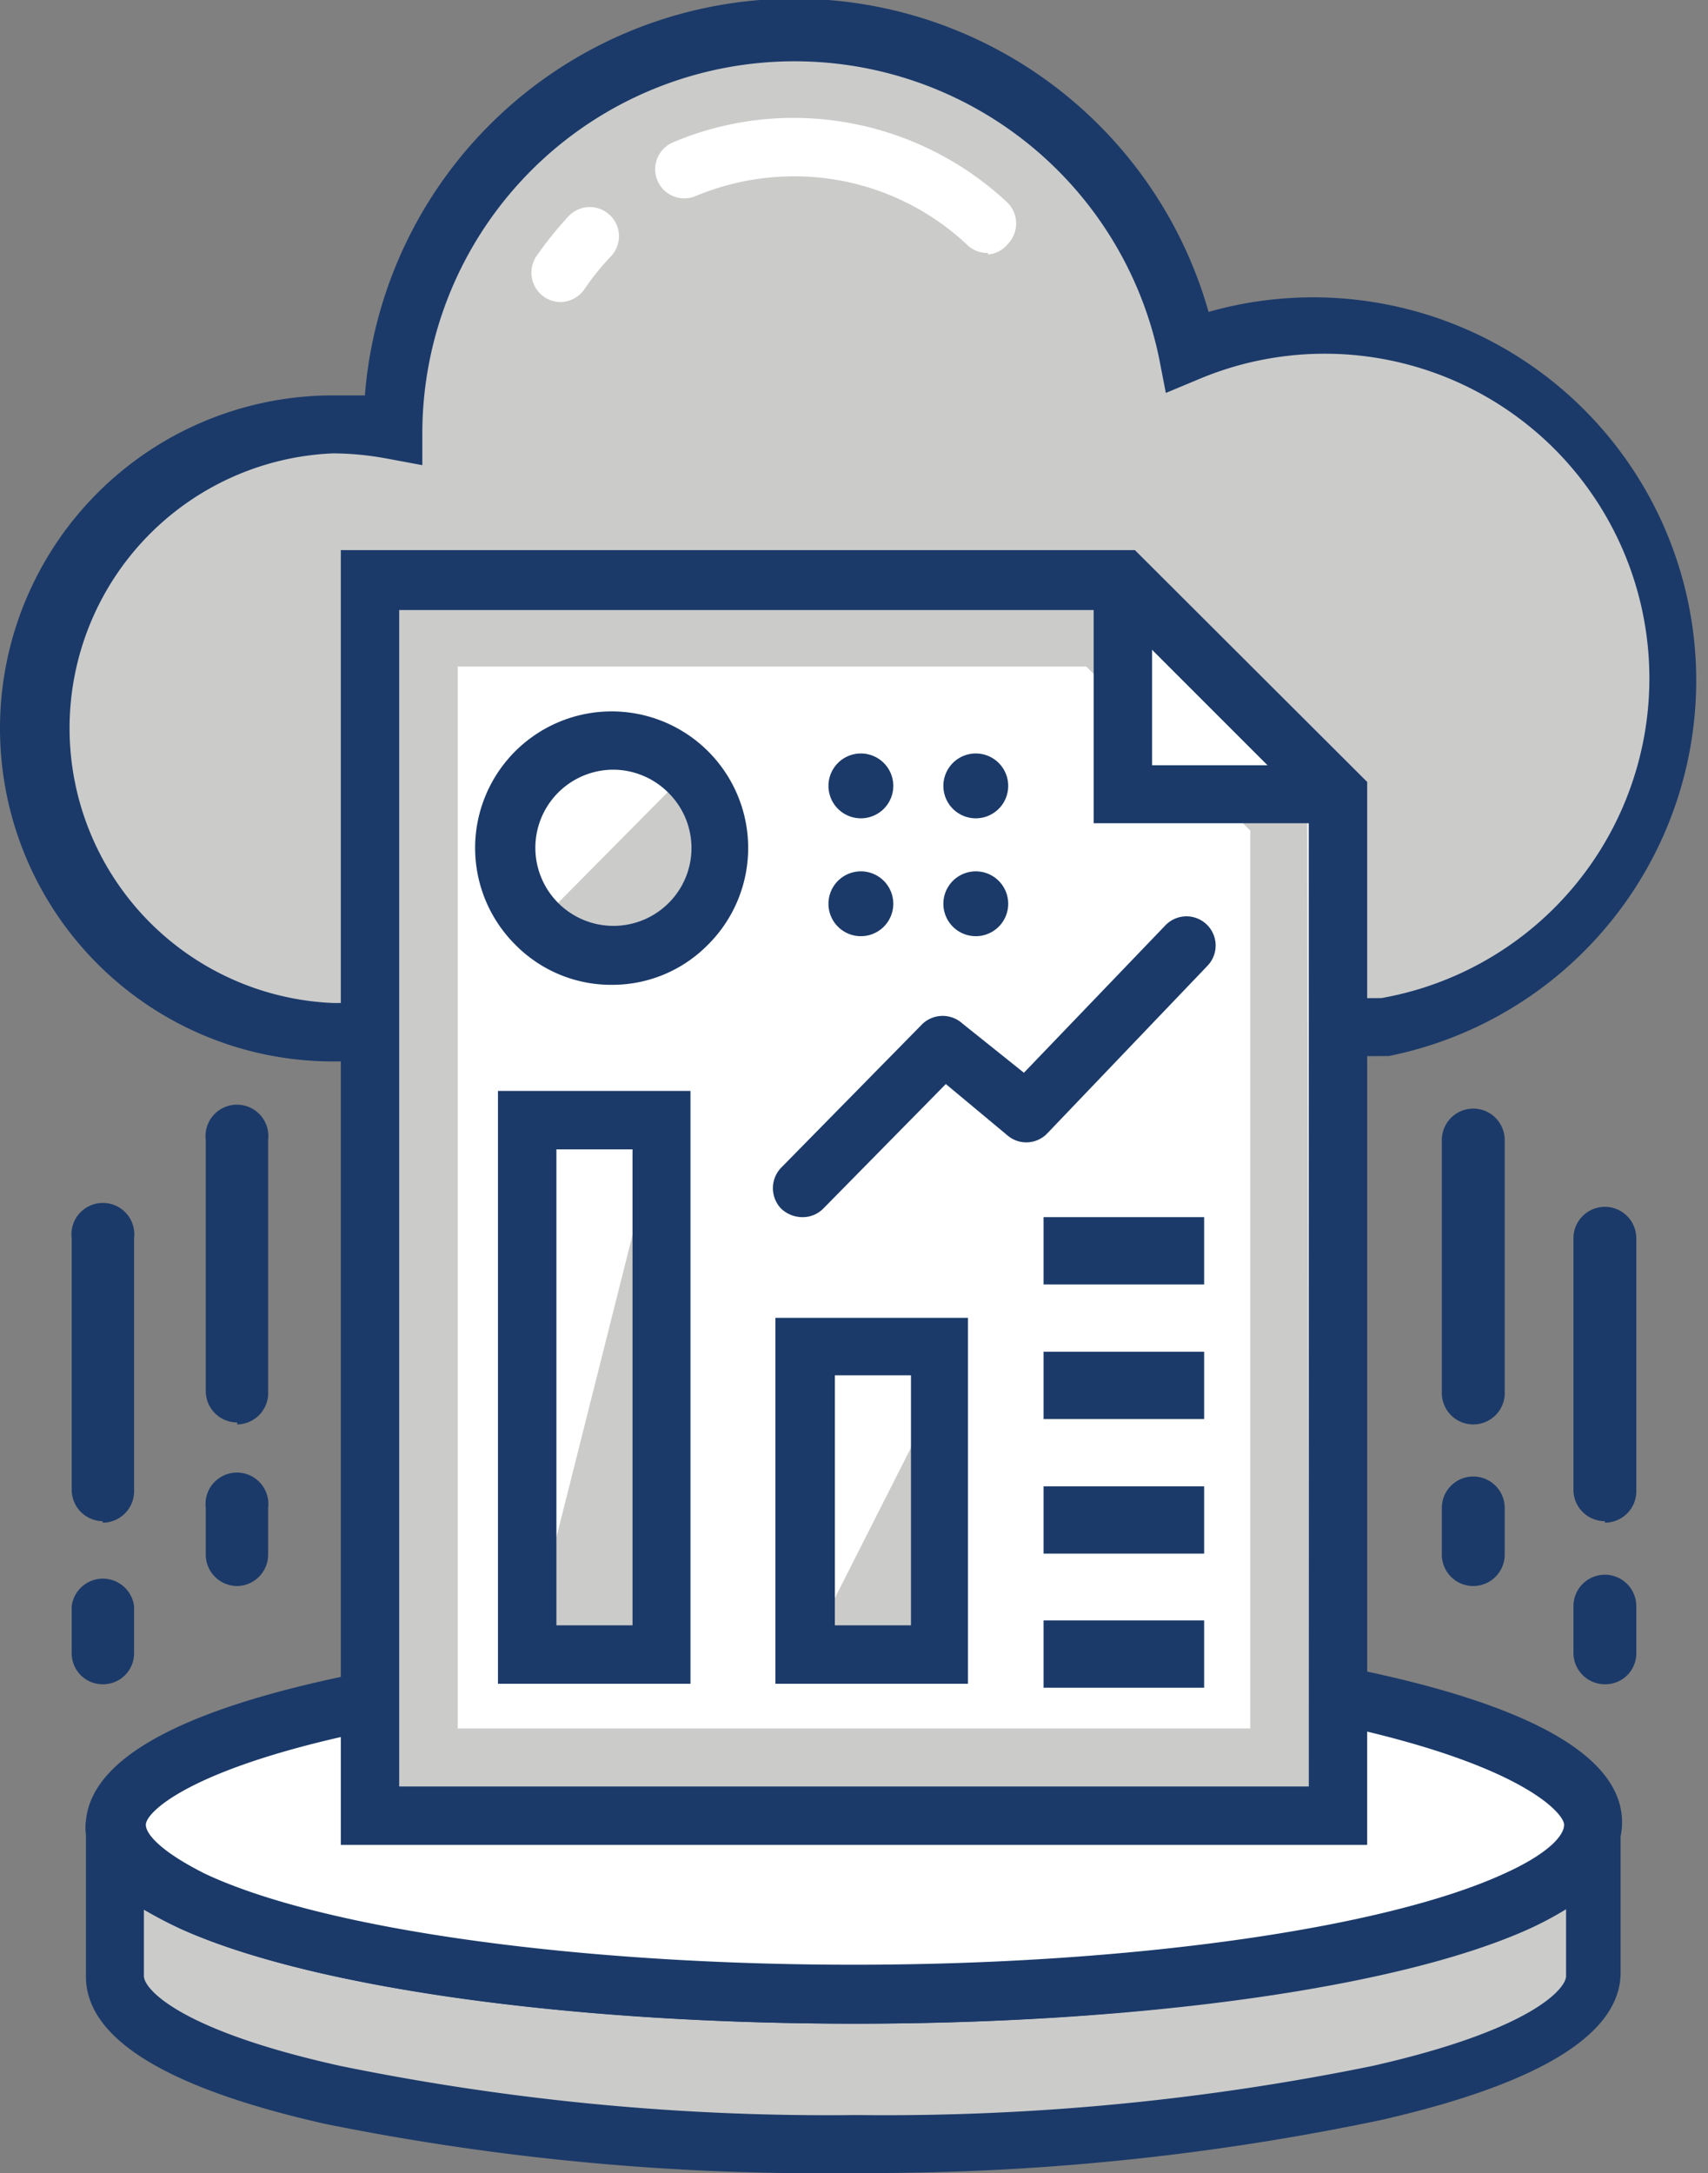
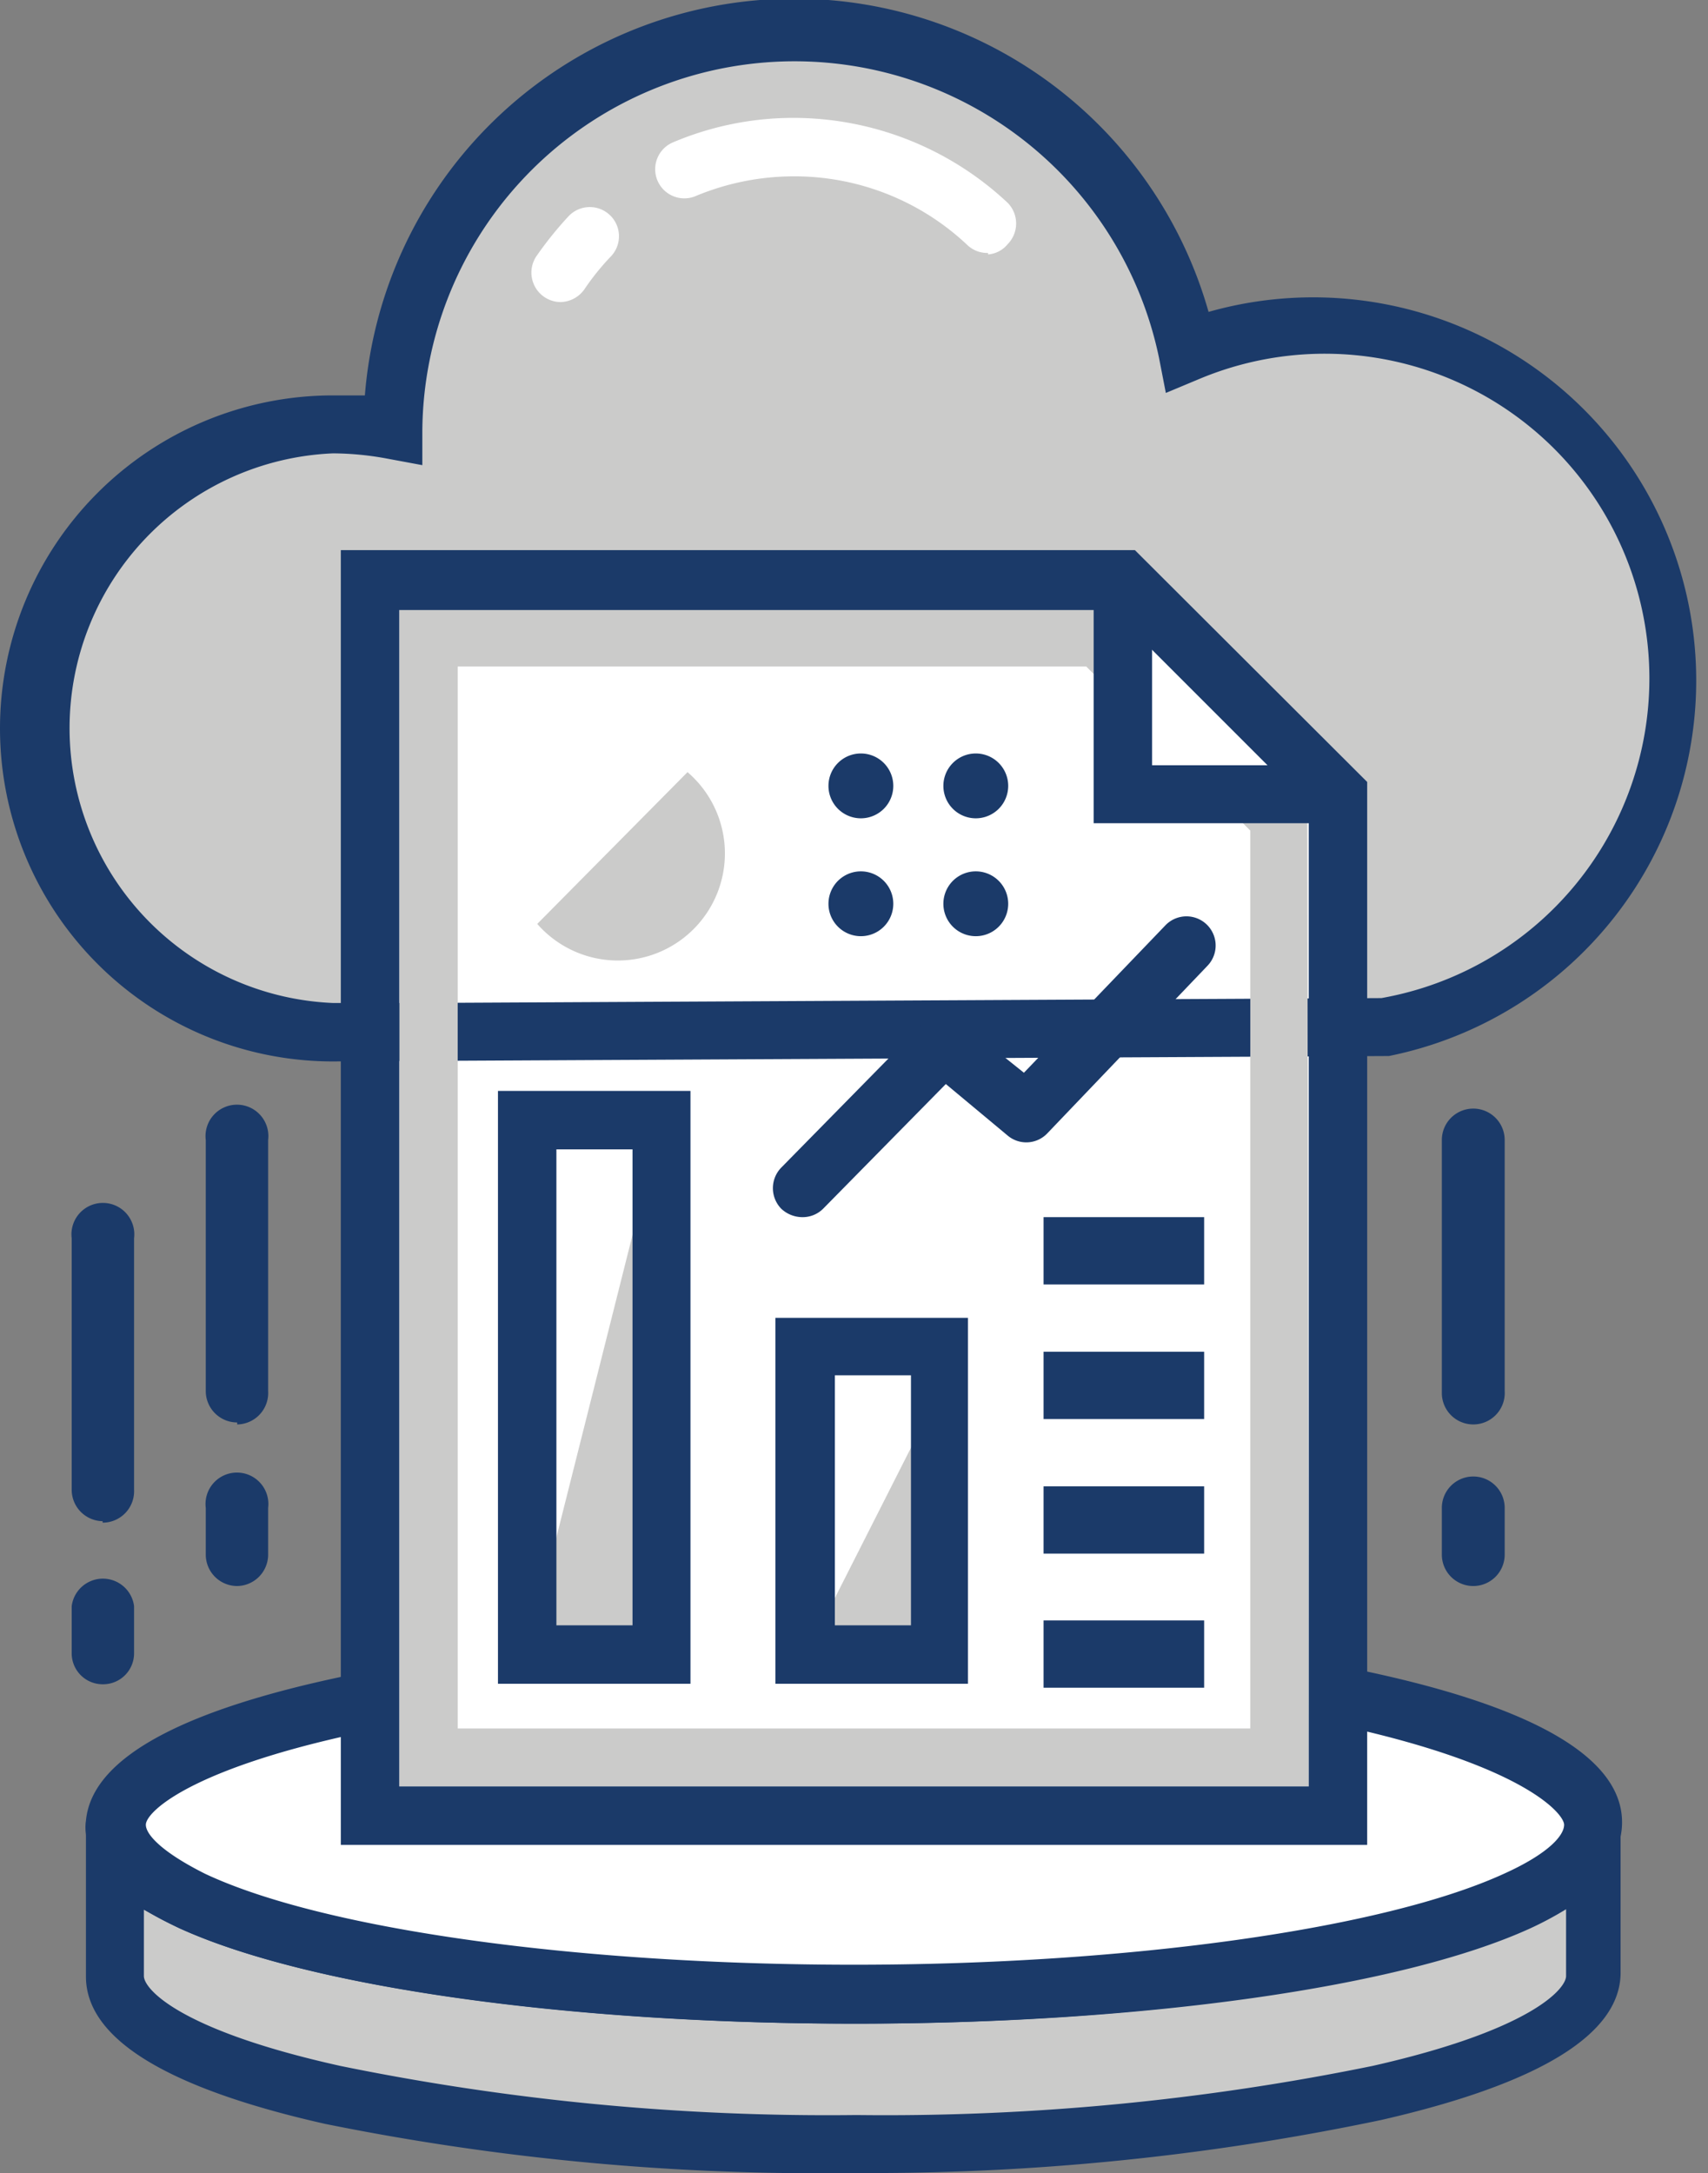
<svg xmlns="http://www.w3.org/2000/svg" viewBox="0 0 34.78 44.24">
  <rect x="0" y="0" width="34.78" height="44.24" fill="#808080" stroke="none" />
  <path d="m28.18 20.91a7.2 7.2 0 1 0 -4-13.74 8.17 8.17 0 0 0 -16.18 1.58 6.83 6.83 0 0 0 -1.22-.11 6.19 6.19 0 1 0 0 12.36h1.7z" fill="#cbcbca" />
  <path d="m32.44 37.2v3c0 1.89-6.74 3.41-15 3.41s-15-1.52-15-3.41v-3c0 .54.59 1 1.57 1.48 2.46 1.12 7.57 1.89 13.48 1.89s11-.77 13.48-1.89c.9-.42 1.47-.94 1.47-1.48z" fill="#cbcbca" />
  <path d="m17.39 44.24a50.62 50.62 0 0 1 -10.77-1c-3.24-.73-4.87-1.74-4.87-3v-3h1.18c0 .2.34.57 1.22 1 2.46 1.05 7.65 1.76 13.24 1.76s10.78-.73 13.23-1.84c.9-.42 1.22-.79 1.22-1h1.16v3c0 1.25-1.64 2.26-4.87 3a50.62 50.62 0 0 1 -10.74 1.08zm-14.46-5.36v1.35c0 .26.71 1.1 4 1.83a49.5 49.5 0 0 0 10.51 1 49.5 49.5 0 0 0 10.51-1c3.23-.73 3.94-1.57 3.94-1.83v-1.36a6.91 6.91 0 0 1 -.73.39c-2.63 1.2-7.89 1.94-13.72 1.94s-11.14-.74-13.78-1.94c-.27-.13-.51-.26-.73-.38z" fill="#1b3a69" />
  <path d="m27.51 34.67c3 .63 4.93 1.53 4.93 2.53 0 .54-.57 1.06-1.57 1.52-2.46 1.12-7.58 1.89-13.48 1.89s-11-.77-13.48-1.89c-1-.45-1.54-.95-1.57-1.48v-.08c.06-1 2.18-2 5.47-2.59z" fill="#fff" />
  <path d="m22.86 11.79h-15.32v25.18h19.7v-20.8z" fill="#fff" />
  <path d="m17.39 41.2c-5.83 0-11.09-.74-13.73-1.94-1.22-.56-1.84-1.19-1.91-1.93a.85.85 0 0 1 0-.26c.12-1.33 2.12-2.37 6-3.09l.22 1.17c-4 .76-5 1.73-5 2 0 .2.33.56 1.21 1 2.43 1.14 7.62 1.85 13.21 1.85s10.78-.73 13.23-1.85c.91-.41 1.23-.78 1.23-1s-.8-1.19-4.46-2l.25-1.16c3.58.74 5.39 1.79 5.39 3.11 0 .78-.64 1.47-1.91 2.06-2.63 1.3-7.89 2.04-13.73 2.04z" fill="#1b3a69" />
  <path d="m6.78 21.61a6.78 6.78 0 1 1 0-13.56h.65a8.77 8.77 0 0 1 17.18-1.7 7.8 7.8 0 1 1 3.67 15.15h-.1l-19.7.1zm0-12.38a5.6 5.6 0 0 0 0 11.19h1.7l19.65-.1a6.61 6.61 0 1 0 -3.72-12.6l-.67.28-.14-.72a7.58 7.58 0 0 0 -15 1.48v.71l-.7-.13a6.14 6.14 0 0 0 -1.12-.11z" fill="#1b3a69" />
  <path d="m11.41 6.15a.6.6 0 0 1 -.49-.93 7.4 7.4 0 0 1 .66-.82.59.59 0 1 1 .86.82 5 5 0 0 0 -.54.67.61.61 0 0 1 -.49.26zm8.71-1a.59.59 0 0 1 -.41-.15 5.13 5.13 0 0 0 -3.54-1.41 5.2 5.2 0 0 0 -2 .4.59.59 0 0 1 -.47-1.09 6.29 6.29 0 0 1 2.46-.5 6.38 6.38 0 0 1 4.36 1.73.6.6 0 0 1 0 .84.57.57 0 0 1 -.4.21z" fill="#fff" />
-   <path d="m22.86 11.79h-15.32v25.18h19.7v-20.8z" fill="#fff" />
  <path d="m10.73 33.68h2.74v-10.88z" fill="#cbcbca" />
  <path d="m16.42 33.68h2.74v-5.41z" fill="#cbcbca" />
  <path d="m14.06 34.28h-3.92v-12.07h3.92zm-2.73-1.19h1.55v-9.69h-1.55z" fill="#1b3a69" />
  <path d="m19.71 34.28h-3.92v-7.45h3.92zm-2.71-1.19h1.55v-5.09h-1.55z" fill="#1b3a69" />
  <path d="m21.25 27.52h3.27v1.37h-3.27z" fill="#1b3a69" />
  <path d="m21.25 24.78h3.27v1.37h-3.27z" fill="#1b3a69" />
  <path d="m21.25 30.26h3.27v1.37h-3.27z" fill="#1b3a69" />
  <path d="m21.25 32.99h3.27v1.37h-3.27z" fill="#1b3a69" />
  <path d="m10.94 18.81a2.18 2.18 0 1 0 3.06-3.09z" fill="#cbcbca" />
  <g fill="#1b3a69">
-     <path d="m12.49 20.05a2.74 2.74 0 0 1 -2-.82 2.78 2.78 0 1 1 3.93 0 2.73 2.73 0 0 1 -1.93.82zm0-4.38a1.59 1.59 0 1 0 1.12 2.72 1.58 1.58 0 0 0 0-2.25 1.59 1.59 0 0 0 -1.12-.47z" />
    <path d="m16.33 24.78a.63.63 0 0 1 -.42-.17.6.6 0 0 1 0-.84l2.88-2.93a.6.6 0 0 1 .81 0l1.25 1 2.88-3a.59.59 0 0 1 .86.82l-3.26 3.41a.59.59 0 0 1 -.81.05l-1.26-1.05-2.5 2.54a.59.59 0 0 1 -.43.17z" />
    <path d="m20.53 16a.66.66 0 1 0 -.66.66.66.66 0 0 0 .66-.66z" />
    <path d="m20.53 18.4a.66.66 0 1 0 -1.32 0 .66.66 0 0 0 1.32 0z" />
    <path d="m18.19 16a.66.66 0 1 0 -.66.66.66.66 0 0 0 .66-.66z" />
    <path d="m18.19 18.4a.66.66 0 1 0 -1.32 0 .66.66 0 0 0 1.32 0z" />
    <path d="m30 32.29a.64.64 0 0 1 -.64-.64v-.95a.64.64 0 0 1 1.28 0v.95a.64.64 0 0 1 -.64.64zm0-3.29a.64.64 0 0 1 -.64-.64v-5.15a.64.64 0 0 1 1.28 0v5.11a.64.64 0 0 1 -.64.68z" />
-     <path d="m32.68 34.29a.64.64 0 0 1 -.64-.64v-.95a.64.64 0 0 1 1.28 0v.95a.63.63 0 0 1 -.64.64zm0-3.32a.64.64 0 0 1 -.64-.64v-5.12a.64.64 0 0 1 .64-.64.64.64 0 0 1 .64.64v5.12a.64.64 0 0 1 -.64.67z" />
    <path d="m4.83 32.29a.64.64 0 0 1 -.64-.64v-.95a.64.64 0 1 1 1.27 0v.95a.64.64 0 0 1 -.63.64zm0-3.33a.64.64 0 0 1 -.64-.64v-5.11a.64.64 0 1 1 1.27 0v5.11a.64.64 0 0 1 -.63.68z" />
    <path d="m2.09 34.29a.63.63 0 0 1 -.63-.64v-.95a.64.64 0 0 1 1.27 0v.95a.63.63 0 0 1 -.64.64zm0-3.32a.64.64 0 0 1 -.63-.64v-5.12a.64.64 0 1 1 1.27 0v5.12a.64.64 0 0 1 -.64.67z" />
  </g>
  <path d="m26.65 36.37h-18.52v-24h14.49l4 4zm-17.33-1.18h16.14v-18.28l-3.34-3.34h-12.8z" fill="#cbcbca" />
  <path d="m27.24 16.17h-4.38v-4.38z" fill="#fff" />
  <path d="m27.84 37.56h-20.9v-26.36h16.17l4.73 4.72zm-19.71-1.19h18.52v-19.95l-4-4h-14.52z" fill="#1b3a69" />
  <path d="m27.24 16.76h-4.97v-4.97h1.19v3.79h3.78z" fill="#1b3a69" />
</svg>